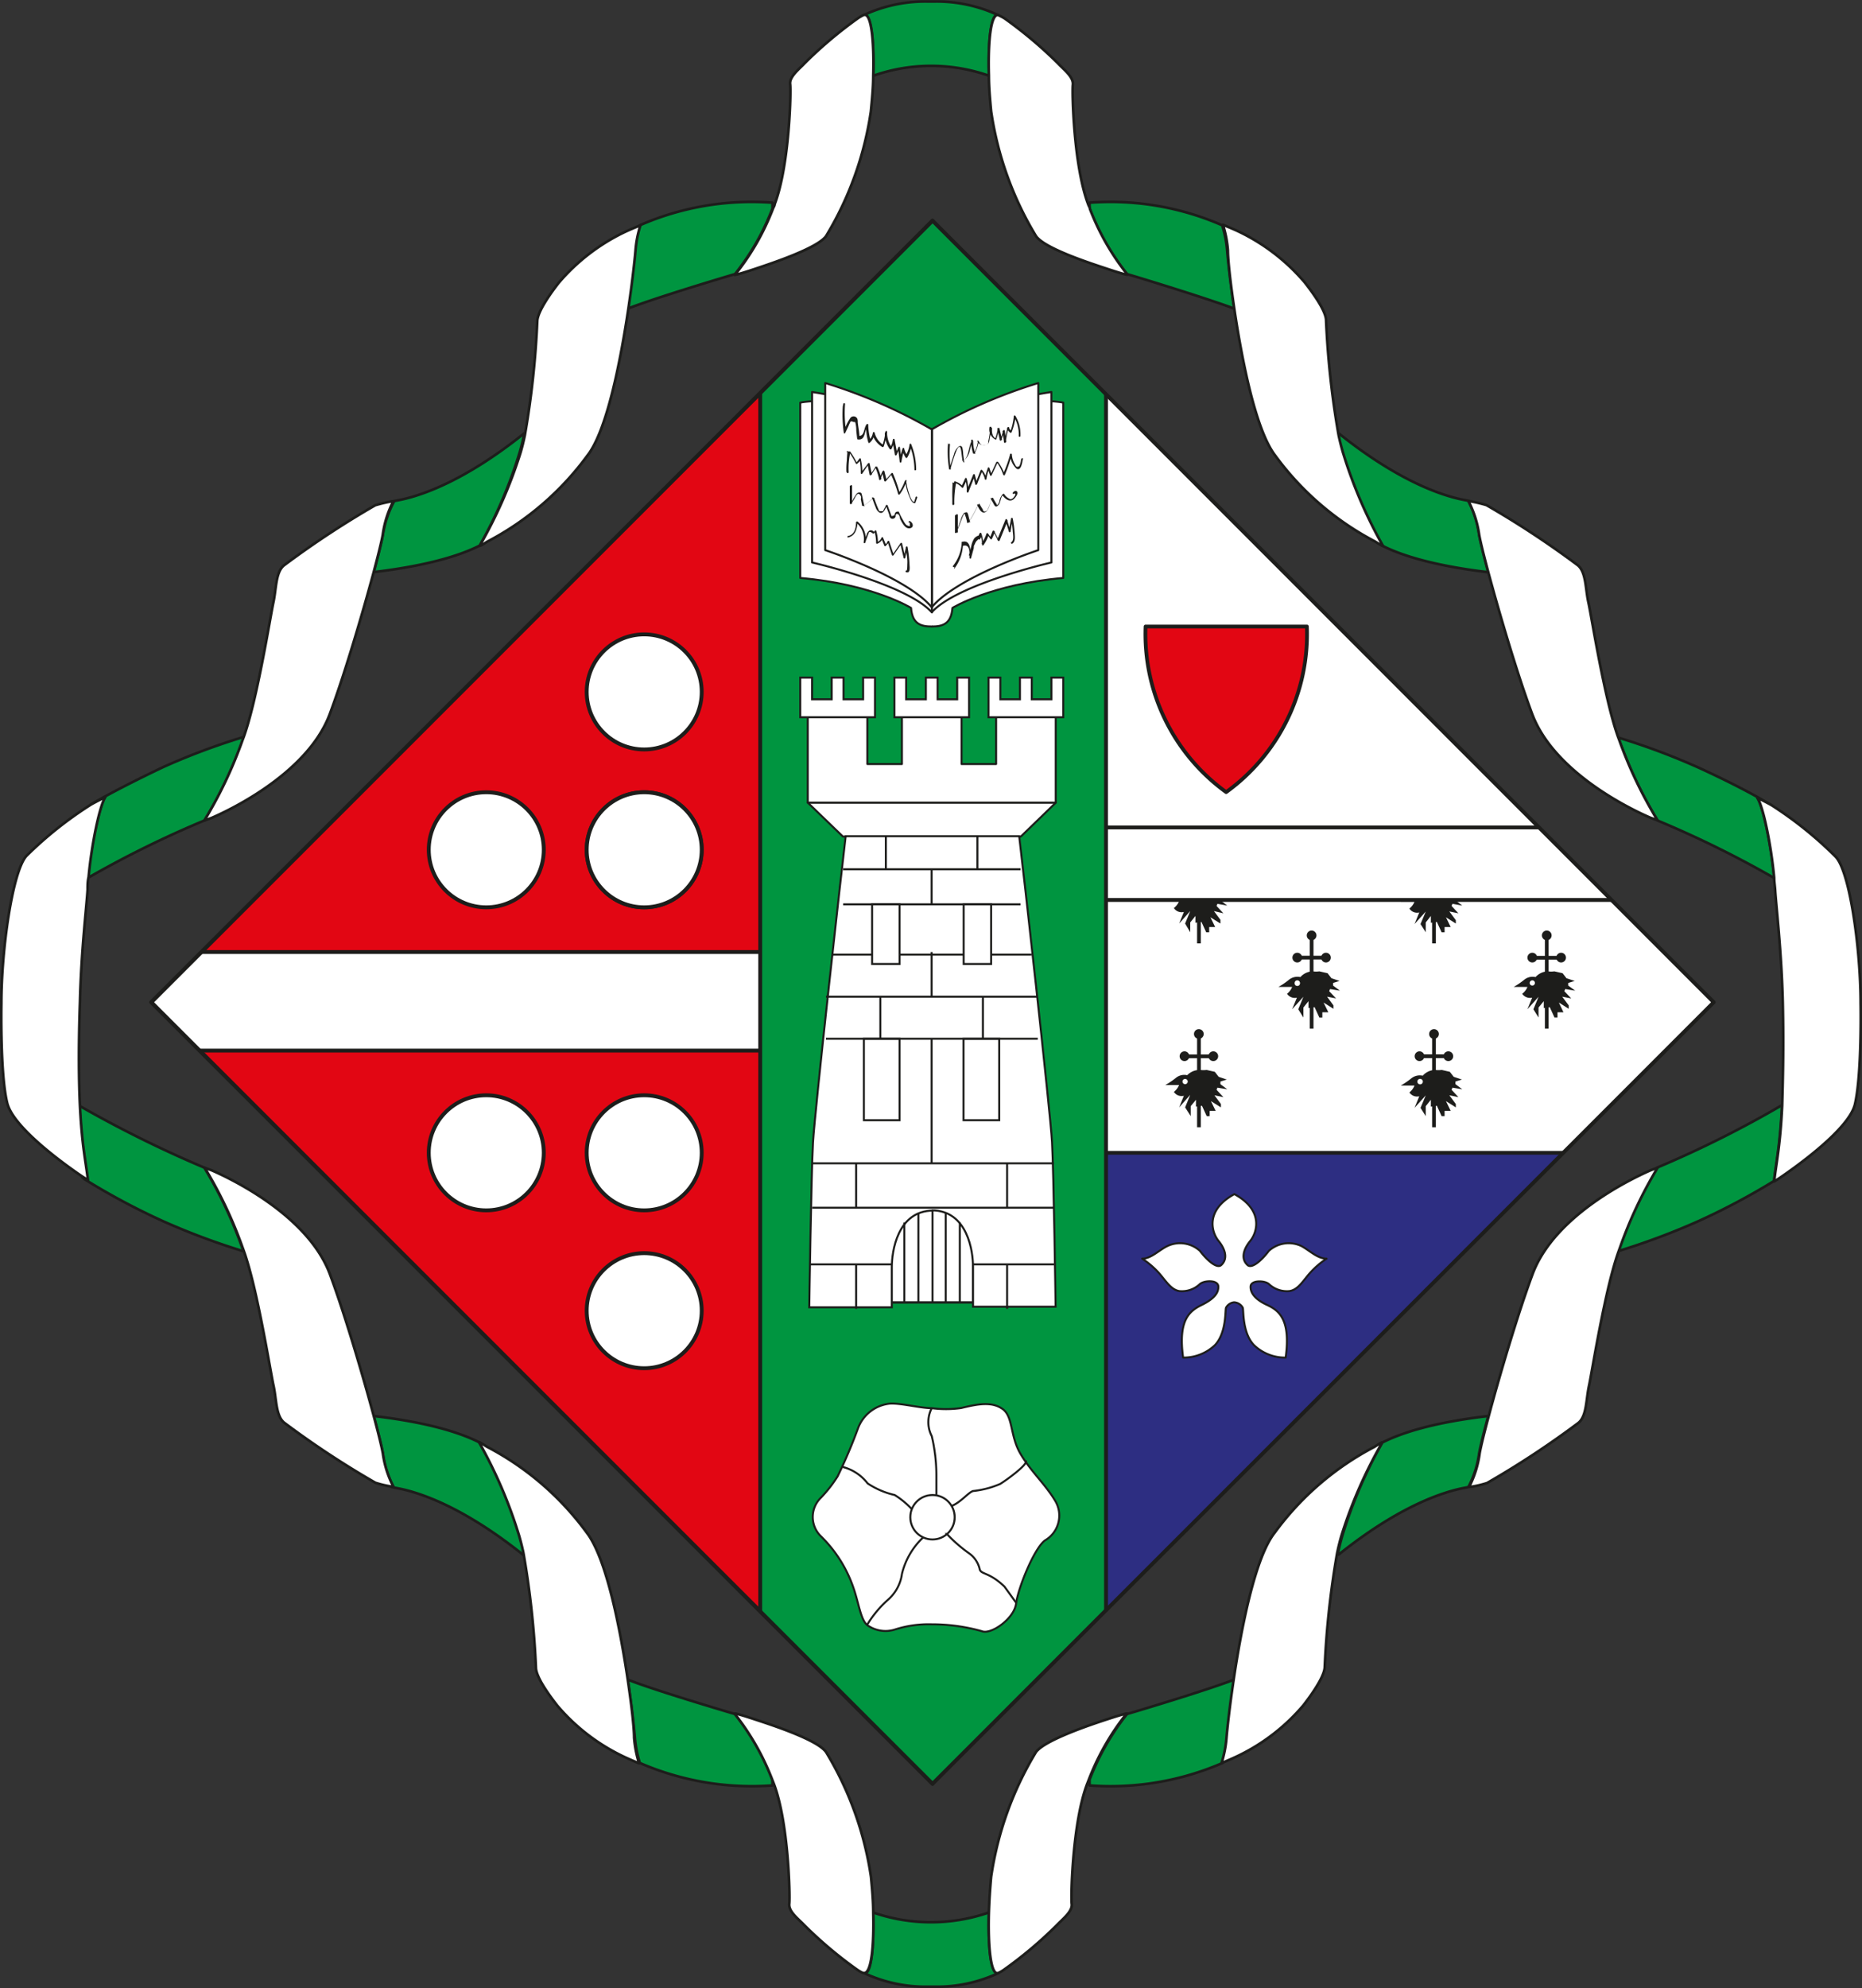
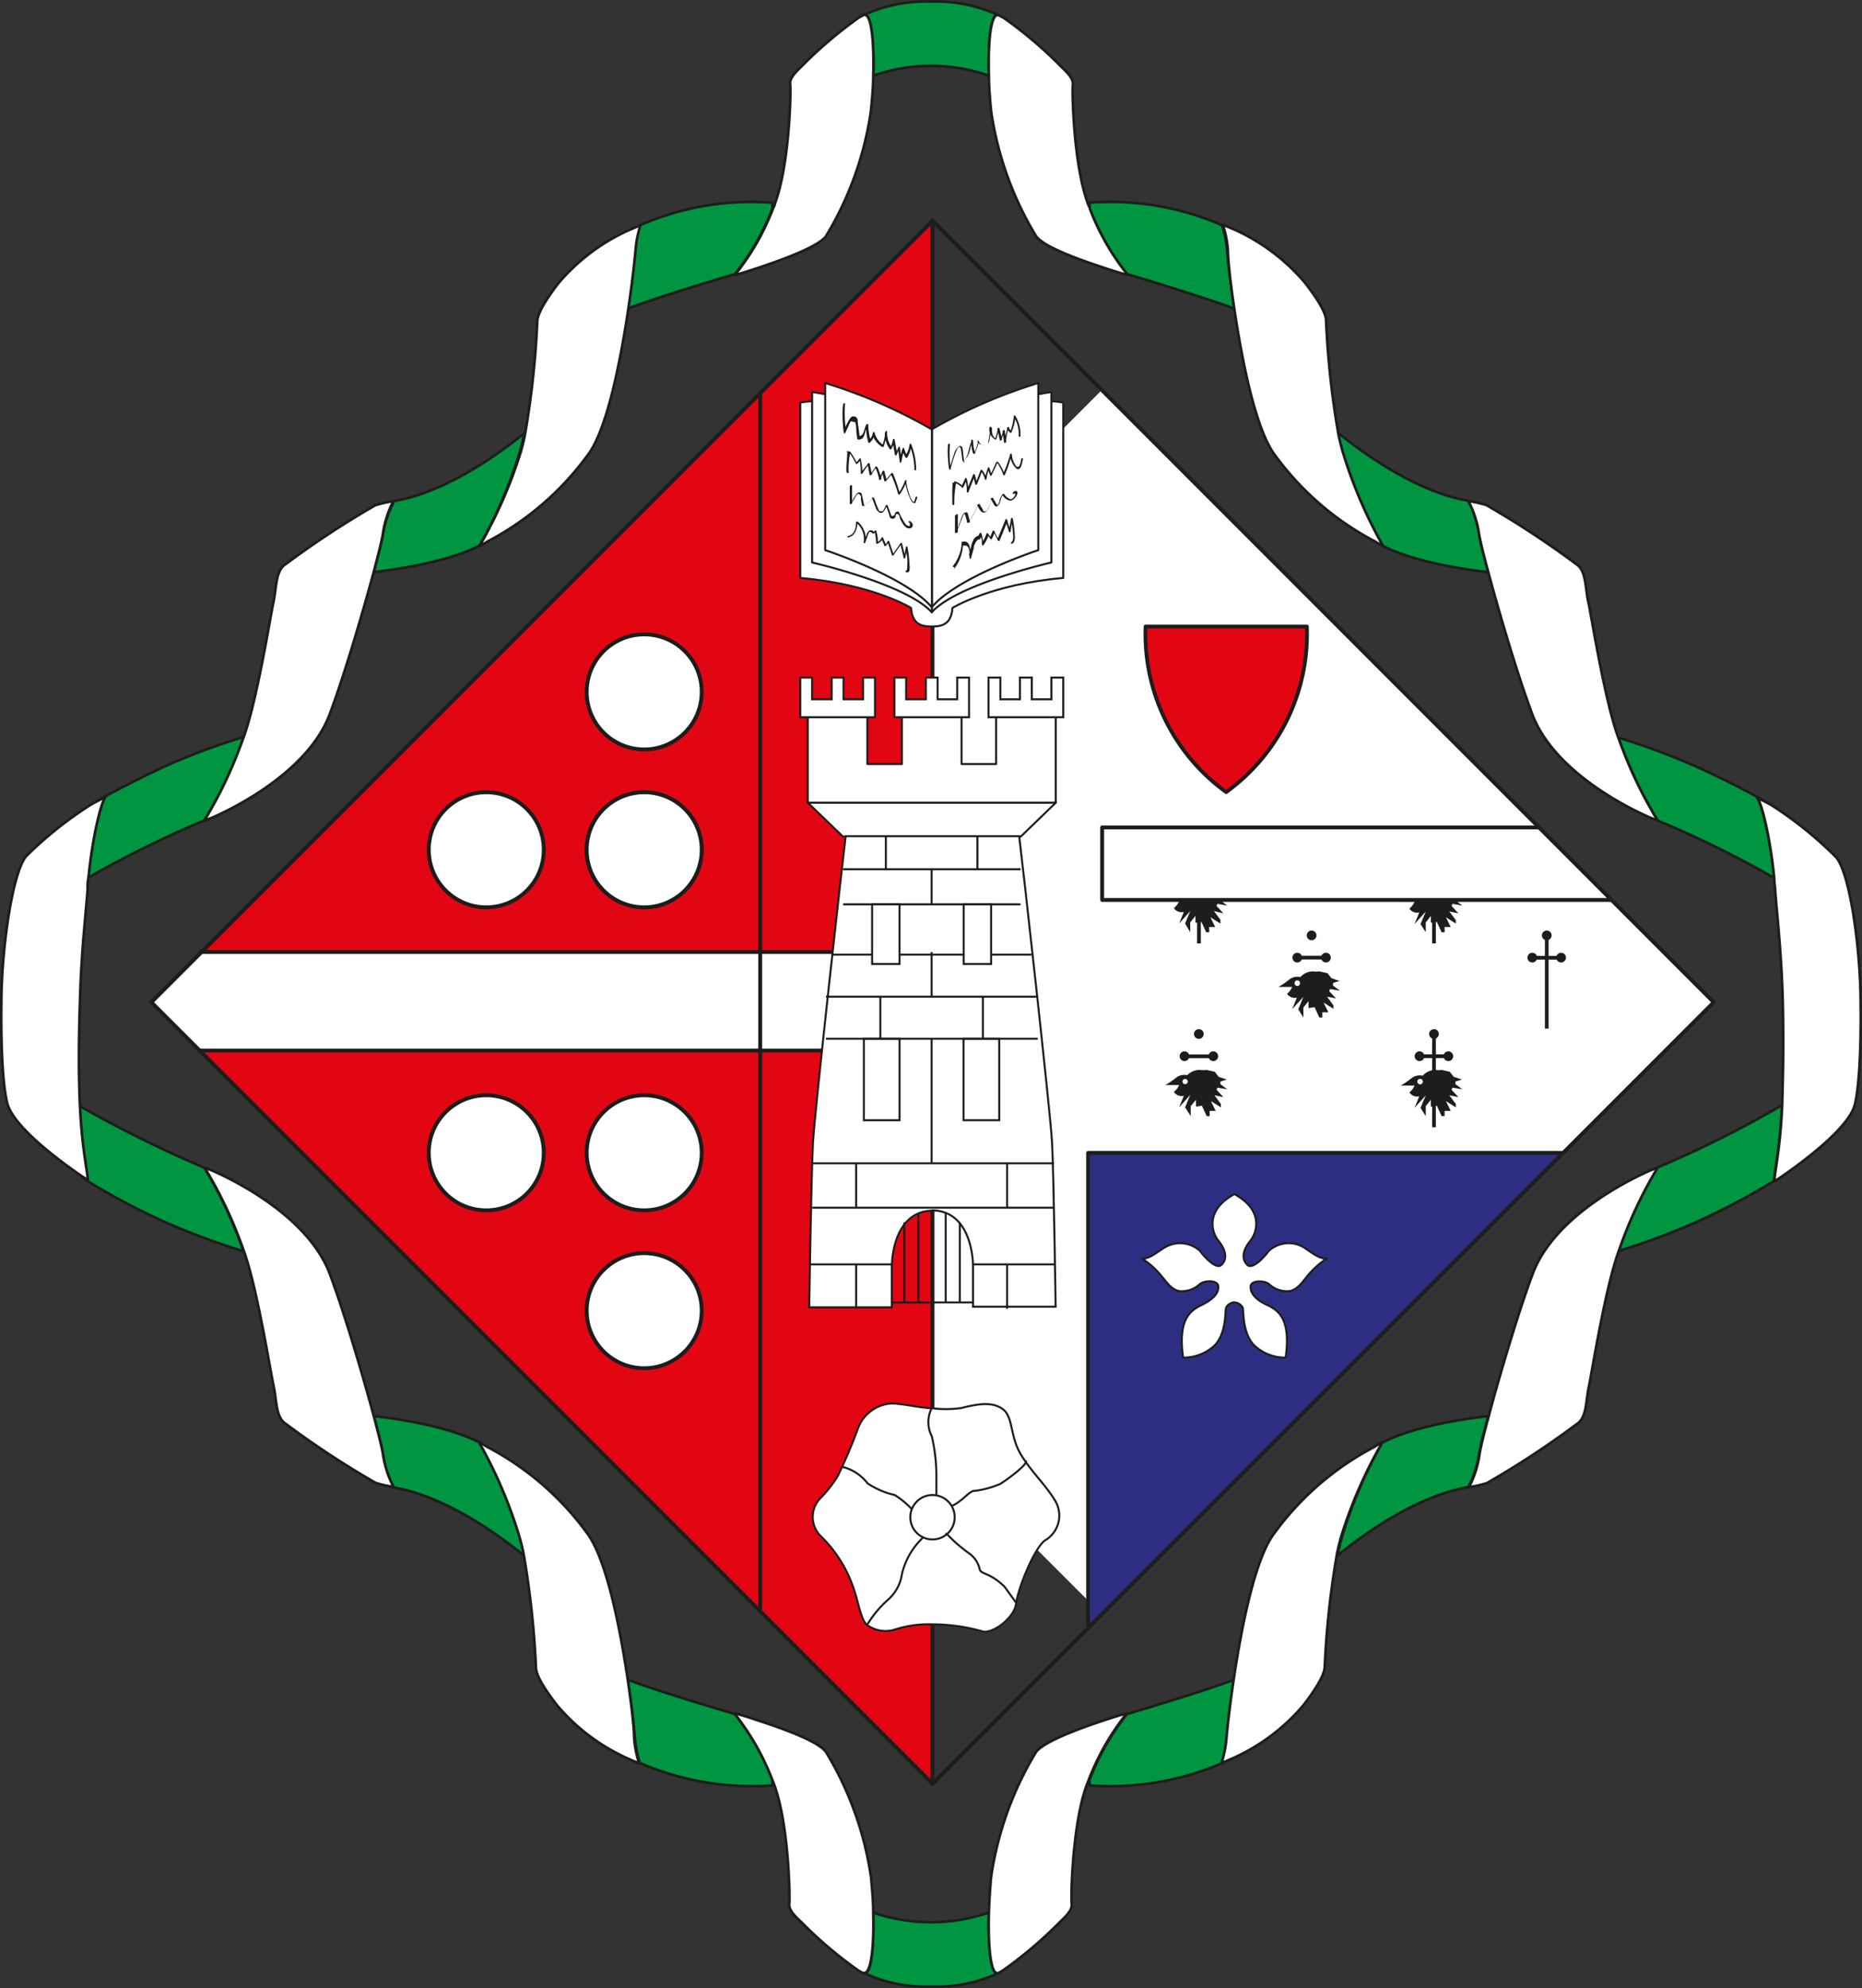
<svg xmlns="http://www.w3.org/2000/svg" id="Layer_1" data-name="Layer 1" viewBox="0 0 149.26 159.3">
  <rect x="0" y="0" width="149.26" height="159.3" fill="#333333" stroke="none" />
  <defs>
    <clipPath id="clip-path">
      <path class="cls-1" transform="rotate(45 74.727 80.303)" d="M30.45 36.02h88.56v88.56H30.45z" />
    </clipPath>
    <style>.cls-1,.cls-13,.cls-16{fill:none}.cls-12,.cls-15,.cls-7{fill:#fff}.cls-3{fill:#1d1d1b}.cls-12,.cls-13,.cls-15,.cls-16,.cls-7{stroke:#1d1d1b}.cls-12,.cls-13,.cls-7{stroke-linecap:round;stroke-linejoin:round}.cls-13,.cls-7{stroke-width:.31px}.cls-12,.cls-15,.cls-16{stroke-width:.16px}.cls-15,.cls-16{stroke-miterlimit:10}</style>
  </defs>
  <path transform="rotate(45 88.318 80.302)" fill="#fff" d="M53.64 45.63h69.35v69.35H53.64z" />
-   <path class="cls-3" d="M95.96 83.01h.3v7.31h-.3z" />
  <path class="cls-3" transform="rotate(90 96.105 84.635)" d="M95.96 83.48h.3v2.31h-.3z" />
  <circle class="cls-3" cx="94.95" cy="84.63" r=".39" />
  <path class="cls-3" d="M96.21 85.73a1.73 1.73 0 00.51 0l.66.15.31.4.65.22-.51.16v.21l.55.41-.79-.13-.07.17.55.59-.72-.15.52.7v.27l-.8-.5.38.78h-.48v.42h-.24l-.38-.83-.48.07v-.55l-.42.51v.8l-.45-.7.41-1-.89 1 .38-.93a.74.74 0 01-.8-.31 1.42 1.42 0 00.42-.55h-1.11a6.31 6.31 0 00.87-.59 1.06 1.06 0 01.89-.2 1.38 1.38 0 011.04-.42zm-1.21.72a.21.21 0 00-.21.21.21.21 0 10.42 0 .21.21 0 00-.21-.21z" />
  <circle class="cls-3" cx="97.26" cy="84.63" r=".39" />
  <circle class="cls-3" cx="96.1" cy="82.85" r=".39" />
-   <path class="cls-3" d="M104.99 75.11h.3v7.31h-.3z" />
  <path class="cls-3" transform="rotate(90 105.14 76.73)" d="M104.99 75.58h.3v2.31h-.3z" />
  <circle class="cls-3" cx="103.99" cy="76.73" r=".39" />
  <path class="cls-3" d="M105.24 77.83a1.81 1.81 0 00.52 0l.66.15.31.4.65.22-.52.16v.21l.55.41-.79-.13-.07.17.55.58-.72-.14.51.7v.27l-.79-.5.38.78H106v.42h-.24l-.38-.83-.49.07v-.55l-.41.51v.8l-.41-.66.41-1-.9 1 .38-.93a.75.75 0 01-.79-.31 1.35 1.35 0 00.41-.55h-1.1a5.8 5.8 0 00.86-.59 1.09 1.09 0 01.9-.2 1.36 1.36 0 011-.46zm-1.25.72a.21.21 0 00-.21.21.21.21 0 00.22.24.21.21 0 00.21-.21.22.22 0 00-.21-.24z" />
  <circle class="cls-3" cx="106.29" cy="76.73" r=".39" />
  <circle class="cls-3" cx="105.14" cy="74.95" r=".39" />
  <path class="cls-3" d="M114.8 83.01h.3v7.31h-.3z" />
  <path class="cls-3" transform="rotate(90 114.95 84.63)" d="M114.8 83.48h.3v2.31h-.3z" />
  <circle class="cls-3" cx="113.79" cy="84.63" r=".39" />
  <path class="cls-3" d="M115.05 85.73a1.81 1.81 0 00.52 0l.65.15.31.4.66.22-.52.16v.21l.55.41-.79-.13-.07.17.55.59-.73-.15.52.7v.27l-.79-.5.38.78h-.49v.42h-.24l-.38-.83-.48.07v-.55l-.41.51v.8l-.42-.66.42-1-.9 1 .38-.93a.73.73 0 01-.79-.31 1.35 1.35 0 00.41-.55h-1.1a6.39 6.39 0 00.86-.59 1.09 1.09 0 01.9-.2 1.36 1.36 0 011-.46zm-1.26.72a.22.22 0 000 .43.22.22 0 100-.43z" />
  <circle class="cls-3" cx="116.1" cy="84.63" r=".39" />
  <circle class="cls-3" cx="114.95" cy="82.85" r=".39" />
  <path class="cls-3" d="M95.96 68.28h.3v7.31h-.3z" />
  <path class="cls-3" transform="rotate(90 96.105 69.905)" d="M95.96 68.75h.3v2.31h-.3z" />
  <circle class="cls-3" cx="94.95" cy="69.9" r=".39" />
  <path class="cls-3" d="M96.21 71a1.73 1.73 0 00.51 0l.66.16.31.61h.65l-.51.16v.21l.55.42-.79-.14-.07.17.55.59-.76-.18.52.7v.3l-.8-.5.38.78h-.48v.42h-.24l-.38-.83-.48.07v-.55l-.42.52v.79L95 74l.41-1-.89 1 .38-.93a.74.74 0 01-.8-.31 1.42 1.42 0 00.42-.55h-1.11a6.31 6.31 0 00.87-.59 1.06 1.06 0 01.89-.2 1.38 1.38 0 011.04-.42zm-1.21.72a.21.21 0 00-.21.21.21.21 0 10.42 0 .21.21 0 00-.21-.21z" />
  <circle class="cls-3" cx="97.26" cy="69.9" r=".39" />
  <circle class="cls-3" cx="96.1" cy="68.12" r=".39" />
  <path class="cls-3" d="M114.8 68.28h.3v7.31h-.3z" />
  <path class="cls-3" transform="rotate(90 114.945 69.905)" d="M114.8 68.75h.3v2.31h-.3z" />
  <circle class="cls-3" cx="113.79" cy="69.9" r=".39" />
  <path class="cls-3" d="M115.05 71a1.81 1.81 0 00.52 0l.65.16.31.61h.66l-.52.16v.21l.55.42-.79-.14-.07.17.55.59-.73-.15.52.7V74l-.79-.5.38.78h-.49v.42h-.24l-.38-.83-.48.07v-.55l-.41.52v.79l-.42-.66.42-1-.9 1 .38-.93a.73.73 0 01-.79-.31 1.35 1.35 0 00.41-.55h-1.1a6.39 6.39 0 00.86-.59 1.09 1.09 0 01.9-.2 1.36 1.36 0 011-.46zm-1.26.72a.22.22 0 000 .43.22.22 0 100-.43z" />
  <circle class="cls-3" cx="116.1" cy="69.9" r=".39" />
  <circle class="cls-3" cx="114.95" cy="68.12" r=".39" />
  <path class="cls-3" d="M123.84 75.11h.3v7.31h-.3z" />
  <path class="cls-3" transform="rotate(90 123.985 76.735)" d="M123.84 75.58h.3v2.31h-.3z" />
  <circle class="cls-3" cx="122.83" cy="76.73" r=".39" />
-   <path class="cls-3" d="M124.09 77.83a1.73 1.73 0 00.51 0l.66.15.31.4.66.22-.52.16v.21l.56.41-.8-.13-.07.17.55.58-.72-.14.52.7v.27l-.79-.5.37.78h-.48v.42h-.24l-.38-.83-.48.07v-.55l-.42.51v.8l-.41-.66.41-1-.89 1 .38-.93a.77.77 0 01-.8-.31 1.31 1.31 0 00.42-.55h-1.1a6.39 6.39 0 00.86-.59 1.06 1.06 0 01.89-.2 1.38 1.38 0 011-.46zm-1.26.72a.22.22 0 00-.21.21.21.21 0 00.21.21.21.21 0 00.21-.21.21.21 0 00-.21-.21z" />
  <circle class="cls-3" cx="125.14" cy="76.73" r=".39" />
  <circle class="cls-3" cx="123.99" cy="74.95" r=".39" />
  <path stroke-width=".31" stroke-linecap="round" stroke-linejoin="round" stroke="#1d1d1b" fill="#e20613" d="M74.75 142.93L12.12 80.3l62.63-62.62v125.25z" />
  <g clip-path="url(#clip-path)">
    <path stroke-width=".3" fill="#2d2e82" stroke-linecap="round" stroke-linejoin="round" stroke="#1d1d1b" d="M87.22 92.37h39.21v37.79H87.22z" />
    <path class="cls-7" d="M88.35 66.3h44.43v5.81H88.35zM6.5 76.28h61.13v7.9H6.5z" />
-     <path fill="#009540" stroke-width=".31" stroke-linecap="round" stroke-linejoin="round" stroke="#1d1d1b" d="M60.94 15.11h27.72V145.5H60.94z" />
+     <path fill="#009540" stroke-width=".31" stroke-linecap="round" stroke-linejoin="round" stroke="#1d1d1b" d="M60.94 15.11V145.5H60.94z" />
  </g>
  <path class="cls-1" d="M132.32 65.54c-1-.43-7.66-3.41-9.5-8.32-1.16-3.09-2.63-8.06-3.52-11.37-4.63-.55-7.16-1.44-8.5-2.13.06.11-.62-.33-.62-.33a23.33 23.33 0 01-8-6.88c-1.58-2-2.67-7.63-3.29-11.78C97 24 92.4 22.57 90.34 22c.08.07-.27 0-1.59-.44s-5-1.65-5.73-2.63a26.7 26.7 0 01-3.6-10c-.09-1-.15-1.94-.18-2.85a14 14 0 00-9.28 0C70 7 69.9 8 69.81 8.92a26.7 26.7 0 01-3.6 10c-.7 1-4.4 2.19-5.73 2.63s-1.67.51-1.59.44c-2.06.61-6.65 2-8.6 2.77-.62 4.15-1.71 9.73-3.29 11.78a23.33 23.33 0 01-8 6.88s-.68.44-.62.33c-1.34.69-3.87 1.58-8.5 2.13-.89 3.31-2.36 8.28-3.52 11.37-1.84 4.91-8.49 7.89-9.5 8.32l-.55.2a83.09 83.09 0 00-9.34 4.6c0 .33-.06.66-.08 1-.06 1.09-.52 5-.61 9-.08 3.78 0 6.41 0 8.34a93.46 93.46 0 0010 4.95l.53.19c1 .44 7.66 3.41 9.5 8.32 1.16 3.1 2.63 8.06 3.52 11.38 4.63.54 7.16 1.44 8.5 2.13-.06-.12.62.33.62.33a23.21 23.21 0 018 6.88c1.58 2 2.67 7.62 3.29 11.78 2 .77 6.54 2.15 8.6 2.76-.08-.08.27 0 1.59.43s5 1.66 5.73 2.63a26.77 26.77 0 013.6 10c.09 1 .15 1.93.18 2.85a14.19 14.19 0 009.28 0c0-.92.09-1.89.18-2.85a26.77 26.77 0 013.6-10c.7-1 4.4-2.19 5.73-2.63s1.67-.51 1.59-.43c2.06-.61 6.65-2 8.6-2.76.62-4.16 1.71-9.73 3.29-11.78a23.21 23.21 0 018-6.88s.68-.45.62-.34c1.34-.69 3.87-1.59 8.5-2.13.89-3.32 2.36-8.28 3.52-11.38 1.84-4.91 8.49-7.88 9.5-8.32l.52-.19a86.7 86.7 0 0010-5c.09-1.92.13-4.53.05-8.27-.09-4-.55-7.86-.61-9 0-.33 0-.66-.08-1a83.09 83.09 0 00-9.34-4.6z" />
-   <path d="M68.81 1.44zm11.64 0zM68.81 157.86zm11.64 0z" fill="#124734" />
  <path d="M70 6.07a14 14 0 019.28 0c-.08-2.74.15-4.94.69-4.88A11.69 11.69 0 0075 .12h-.72a11.69 11.69 0 00-5 1.07c.56-.06.79 2.14.72 4.88zM50.32 24.73c2-.78 6.54-2.16 8.6-2.77a19.63 19.63 0 003-5.25v-.47a22.38 22.38 0 00-10.63 1.81 8.83 8.83 0 00-.4 2.05c-.06.71-.25 2.48-.57 4.63zM30.69 42.84c-.1.57-.37 1.65-.73 3 4.63-.55 7.16-1.44 8.5-2.13a37.28 37.28 0 003.2-7.47c.12-.41.24-.88.35-1.4l-.01-.1c-4.66 3.73-7.9 4.77-9.09 5.11-.83.23-1.12.24-1.49.34h.16a8.29 8.29 0 00-.89 2.65zM7.05 70.34a83.09 83.09 0 019.34-4.6 34.67 34.67 0 003.08-6.46l.09-.24a54.1 54.1 0 00-6.47 2.42c-2.4 1.14-4.52 2.24-5.81 3 .41-.23 1.13-.59 1.13-.59-.41.69-1.1 3.68-1.36 6.47zm91.89-45.61c-.32-2.15-.51-3.92-.57-4.63a8.83 8.83 0 00-.4-2.05 22.38 22.38 0 00-10.63-1.81v.47a19.63 19.63 0 003 5.25c2.06.61 6.66 2.04 8.6 2.77zm11.86 18.99c1.34.69 3.87 1.58 8.5 2.13-.36-1.36-.63-2.44-.73-3a8.29 8.29 0 00-.84-2.68h.16c-.37-.1-.66-.11-1.49-.34-1.19-.34-4.43-1.38-9.09-5.11l-.06.11c.11.52.23 1 .35 1.4a37.28 37.28 0 003.2 7.49zm22.08 22.03a83.09 83.09 0 019.34 4.6c-.26-2.79-.91-5.78-1.35-6.42 0 0 .72.36 1.13.59-1.29-.8-3.41-1.9-5.81-3a54.1 54.1 0 00-6.47-2.42l.09.24a34.67 34.67 0 003.07 6.41zm-53.61 87.49a14.19 14.19 0 01-9.28 0c.08 2.74-.15 4.94-.69 4.87a11.65 11.65 0 005 1.08h.7a11.65 11.65 0 005-1.08c-.58.07-.81-2.11-.73-4.87zm-28.95-18.66c.32 2.14.51 3.91.57 4.62a9.13 9.13 0 00.4 2.06 22.56 22.56 0 0010.63 1.8v-.46a20 20 0 00-3-5.26c-2.06-.61-6.65-1.99-8.6-2.76zm-11.86-18.99c-1.34-.69-3.87-1.59-8.5-2.13.36 1.35.63 2.43.73 3a8.2 8.2 0 00.84 2.68h-.16c.37.1.66.11 1.49.34 1.19.34 4.43 1.38 9.09 5.11l.06-.11c-.11-.52-.23-1-.35-1.4a37 37 0 00-3.2-7.49zM16.38 93.56a93.46 93.46 0 01-10-4.95c.16 3.24.48 4.52.64 6l-.42-.27.15.13a55.2 55.2 0 006.3 3.37 56 56 0 006.47 2.42l-.09-.25a34.51 34.51 0 00-3.05-6.45zm82.56 41.02c-2 .77-6.54 2.15-8.6 2.76a20 20 0 00-3 5.26v.46a22.56 22.56 0 0010.66-1.8 9.13 9.13 0 00.4-2.06c.03-.71.22-2.48.54-4.62zm19.63-18.12c.1-.57.37-1.65.73-3-4.63.54-7.16 1.44-8.5 2.13a37 37 0 00-3.2 7.46c-.12.41-.24.88-.35 1.4l.06.11c4.66-3.73 7.9-4.77 9.09-5.11.83-.23 1.12-.24 1.49-.34h-.16a8.2 8.2 0 00.84-2.65zm24.28-27.91a86.7 86.7 0 01-10 5 34.51 34.51 0 00-3.05 6.45l-.09.25a56 56 0 006.47-2.42 55.2 55.2 0 006.3-3.37l.15-.13-.42.27c.16-1.47.48-2.76.64-6.05z" stroke-width=".21" fill="#009540" stroke-linecap="round" stroke-linejoin="round" stroke="#1d1d1b" />
  <path d="M16.38 65.75l.55-.2c1-.43 7.66-3.41 9.5-8.32 1.16-3.09 2.63-8.06 3.52-11.37.36-1.36.63-2.44.73-3a8.29 8.29 0 01.84-2.68h-.16a12.25 12.25 0 00-1.27.3 74.08 74.08 0 00-7.31 4.81c-.69.54-.62 1.84-.87 3s-1.29 7.76-2.37 10.75l-.09.24a34.67 34.67 0 01-3.07 6.47zm22.08-22.03c-.06.11.62-.33.62-.33a23.33 23.33 0 008-6.88c1.58-2 2.67-7.63 3.29-11.78.32-2.15.51-3.92.57-4.63a8.83 8.83 0 01.4-2.05s-.9.36-1.4.61a16.09 16.09 0 00-5.15 4c-.54.69-1.69 2.26-1.72 3.06a71 71 0 01-1 9.17c-.11.52-.23 1-.35 1.4a37.28 37.28 0 01-3.26 7.43zM58.89 22c-.08.07.27 0 1.59-.44s5-1.65 5.73-2.63a26.7 26.7 0 003.6-10C69.9 8 70 7 70 6.07c.08-2.74-.15-4.94-.69-4.88h-.06a4.34 4.34 0 00-.43.24 34.34 34.34 0 00-4.3 3.62c-.49.52-1.26 1.11-1.18 1.7s-.06 6.53-1.24 9.61c0 .12-.09.23-.13.34a19.63 19.63 0 01-3 5.25zm59.68 20.84c.1.57.37 1.65.73 3 .89 3.31 2.36 8.28 3.52 11.37 1.84 4.91 8.49 7.89 9.5 8.32l.55.2a34.67 34.67 0 01-3.08-6.46l-.09-.24c-1.08-3-2.12-9.63-2.37-10.75s-.18-2.46-.87-3a74.08 74.08 0 00-7.31-4.81 12.25 12.25 0 00-1.27-.3h-.16a8.29 8.29 0 01.85 2.67zM98.94 24.73c.62 4.15 1.71 9.73 3.29 11.78a23.33 23.33 0 008 6.88s.68.44.62.33a37.28 37.28 0 01-3.2-7.47c-.12-.41-.24-.88-.35-1.4a71 71 0 01-1-9.17c0-.8-1.18-2.37-1.72-3.06a16.09 16.09 0 00-5.15-4c-.5-.25-1.4-.61-1.4-.61a8.83 8.83 0 01.4 2.05c0 .75.19 2.52.51 4.67zM79.27 6.07c0 .91.09 1.88.18 2.85a26.7 26.7 0 003.6 10c.7 1 4.4 2.19 5.73 2.63s1.67.51 1.59.44a19.63 19.63 0 01-3-5.25c0-.11-.09-.22-.13-.34-1.18-3.08-1.31-9-1.24-9.61s-.69-1.18-1.18-1.7a34.34 34.34 0 00-4.3-3.62A4.34 4.34 0 0080 1.2c-.58-.07-.81 2.13-.73 4.87zM30.69 116.46c-.1-.57-.37-1.65-.73-3-.89-3.32-2.36-8.28-3.52-11.38-1.84-4.91-8.49-7.88-9.5-8.32l-.53-.19a34.51 34.51 0 013.05 6.43l.09.25c1.08 3 2.12 9.62 2.37 10.75s.18 2.45.87 3a72.33 72.33 0 007.31 4.81 8.63 8.63 0 001.27.3h.16a8.2 8.2 0 01-.84-2.65zm19.63 18.12c-.62-4.16-1.71-9.73-3.29-11.78a23.21 23.21 0 00-8-6.88s-.68-.45-.62-.34a37 37 0 013.2 7.46c.12.41.24.88.35 1.4a71.22 71.22 0 011 9.17c0 .8 1.18 2.37 1.72 3.06a15.94 15.94 0 005.15 4c.5.25 1.4.62 1.4.62a9.13 9.13 0 01-.4-2.06c0-.74-.19-2.51-.51-4.65zM70 153.24c0-.92-.09-1.89-.18-2.85a26.77 26.77 0 00-3.6-10c-.7-1-4.4-2.19-5.73-2.63s-1.67-.51-1.59-.43a20 20 0 013 5.26l.13.33c1.18 3.08 1.31 9 1.24 9.62s.69 1.18 1.18 1.69a33.51 33.51 0 004.3 3.62 2.94 2.94 0 00.43.24h.06c.6.09.83-2.09.76-4.85zm62.88-59.68l-.52.19c-1 .44-7.66 3.41-9.5 8.32-1.16 3.1-2.63 8.06-3.52 11.38-.36 1.35-.63 2.43-.73 3a8.2 8.2 0 01-.84 2.68h.16a8.63 8.63 0 001.27-.3 72.33 72.33 0 007.31-4.81c.69-.54.62-1.84.87-3s1.29-7.77 2.37-10.75l.09-.25a34.51 34.51 0 013.04-6.46zm-22.08 22.03c.06-.11-.62.34-.62.34a23.21 23.21 0 00-8 6.88c-1.58 2-2.67 7.62-3.29 11.78-.32 2.14-.51 3.91-.57 4.62a9.13 9.13 0 01-.4 2.06s.9-.37 1.4-.62a15.94 15.94 0 005.15-4c.54-.69 1.69-2.26 1.72-3.06a71.22 71.22 0 011-9.17c.11-.52.23-1 .35-1.4a37 37 0 013.26-7.43zm-20.43 21.73c.08-.08-.27 0-1.59.43s-5 1.66-5.73 2.63a26.77 26.77 0 00-3.6 10c-.09 1-.15 1.93-.18 2.85-.08 2.74.15 4.94.69 4.87H80a2.94 2.94 0 00.43-.24 33.51 33.51 0 004.3-3.62c.49-.51 1.26-1.1 1.18-1.69s.06-6.54 1.24-9.62l.13-.33a20 20 0 013-5.26zM6.41 88.62c-.09-1.93-.13-4.56 0-8.34.09-4 .55-7.86.61-9 0-.33 0-.66.08-1 .26-2.79.91-5.78 1.35-6.42 0 0-.72.36-1.13.59a30.67 30.67 0 00-5.21 4.14c-1.11 1.25-2 7.47-2 11.8 0 0-.11 5.67.47 8 .5 2 4.71 5 6.05 5.9l.42.27c-.16-1.42-.48-2.7-.64-5.94zm142.74-8.23c0-4.33-.86-10.55-2-11.74a30.67 30.67 0 00-5.15-4.14c-.41-.23-1.13-.59-1.13-.59.44.64 1.09 3.63 1.35 6.42 0 .33.06.66.08 1 .06 1.09.52 5 .61 9 .08 3.74 0 6.35-.05 8.27-.16 3.29-.48 4.58-.64 6.06l.42-.27c1.34-.91 5.55-3.9 6.05-5.9.57-2.44.46-8.11.46-8.11z" stroke-width=".21" stroke-linecap="round" stroke-linejoin="round" stroke="#1d1d1b" fill="#fff" />
  <path class="cls-12" d="M74.68 50.2c.84 0 1.57-.17 1.67-1.49 0 0 3.07-1.9 8.88-2.4V32.26s-3.9-.91-10.55 2.15" />
  <path class="cls-12" d="M74.68 34.41a33.22 33.22 0 019.6-3v13.66s-7.59 1.74-9.6 4z" />
  <path class="cls-12" d="M74.68 34.41a41.22 41.22 0 018.55-3.72v13.39s-6.53 2.15-8.55 4.59z" />
  <path class="cls-12" d="M74.7 50.2c-.84 0-1.57-.17-1.67-1.49 0 0-3.07-1.9-8.88-2.4V32.26s3.9-.91 10.55 2.15" />
  <path class="cls-12" d="M74.7 34.41a33.22 33.22 0 00-9.6-3v13.66s7.59 1.74 9.6 4z" />
  <path class="cls-12" d="M74.7 34.41a41.22 41.22 0 00-8.55-3.72v13.39s6.53 2.15 8.55 4.59z" />
  <path class="cls-3" d="M67.56 32.55a10.13 10.13 0 00.08 2.13c0 .06.1.07.12 0l.26-.55a1.75 1.75 0 01.13-.28c0-.09.1-.11.21-.06s.2 0 .2.06a2.41 2.41 0 01.08.67l.07.62a.07.07 0 00.07.07c.63.07.47-.67.76-1h-.12a4.93 4.93 0 00.19 1.26.07.07 0 00.11 0 1 1 0 00.35-.65h-.14a1.84 1.84 0 00.8 1 .09.09 0 00.11-.05 4.58 4.58 0 00.23-1.1h-.14a2.08 2.08 0 00.4 1.32s.1.05.12 0a1.77 1.77 0 00.22-.67h-.13l.2 1.13a.07.07 0 00.13 0l.22-.49L72 36l.12 1c0 .07.12.1.14 0a5.61 5.61 0 01.22-.92h-.13a1.91 1.91 0 00.25.59.08.08 0 00.12 0 2.35 2.35 0 00.33-1h-.14a5.26 5.26 0 01.39 1.95.07.07 0 00.14 0 5.33 5.33 0 00-.39-2 .07.07 0 00-.14 0 2.12 2.12 0 01-.31.87h.12a1.8 1.8 0 01-.24-.55c0-.07-.11-.06-.13 0a5.9 5.9 0 00-.23.92h.14l-.12-1c0-.06-.1-.11-.13 0l-.22.49h.13l-.21-1.14c0-.06-.12-.07-.13 0a1.85 1.85 0 01-.21.64h.12a2 2 0 01-.38-1.25c0-.09-.13-.09-.14 0a4.45 4.45 0 01-.23 1.07h.1a1.62 1.62 0 01-.73-1c0-.06-.13-.07-.14 0a.93.93 0 01-.31.59h.12a5.07 5.07 0 01-.18-1.22.07.07 0 00-.12-.05c-.26.27-.15 1-.66.93l.07.07c0-.38-.09-.76-.13-1.14 0-.17 0-.37-.2-.46a.33.33 0 00-.41.12 4.2 4.2 0 00-.47.95h.13a9.73 9.73 0 01-.07-2.09c0-.09-.13-.09-.14 0zm.37 3.67a12.47 12.47 0 00-.05 1.62c0 .09.15.09.15 0a6 6 0 01.14-1.63h-.12a6.85 6.85 0 01.56.94.07.07 0 00.11 0 1.55 1.55 0 00.31-.36h-.13a5.26 5.26 0 01.1 1.14.07.07 0 00.13 0l.53-.78h-.13l.18.9a.08.08 0 00.13 0l.42-.65h-.12a4.43 4.43 0 01.33 1 .07.07 0 00.14 0 1.89 1.89 0 01.22-.6h-.13l.19.75s.09.07.12 0l.5-.58h-.11a10 10 0 01.6 1.63.08.08 0 00.13 0 3.8 3.8 0 00.56-1.12h-.14a4.58 4.58 0 00.32 1.26c.09.2.21.61.5.57l.16-.45c0-.08-.11-.12-.14 0l-.07.23c0 .12-.07.17-.18.05a1.77 1.77 0 01-.25-.54 4.66 4.66 0 01-.24-1 .07.07 0 00-.14 0 3.65 3.65 0 01-.51.95h.13a10.46 10.46 0 00-.56-1.63.07.07 0 00-.11 0l-.5.58h.12l-.19-.75a.07.07 0 00-.13 0 2.16 2.16 0 00-.24.64h.14a4.25 4.25 0 00-.35-1h-.12l-.42.65h.13l-.19-.9c0-.06-.09-.06-.13 0l-.58.76h.13a5 5 0 00-.13-1.13c0-.06-.09-.06-.13 0a1.54 1.54 0 01-.28.34h.11a6 6 0 00-.56-.94h-.13a6.16 6.16 0 00-.16 1.66H68a10.93 10.93 0 010-1.62c0-.09-.13-.09-.14 0zm.19 2.7v1.43a.07.07 0 00.13 0l.26-.42c.06-.1.23-.51.41-.3s.07.3.09.4l.1.49a.08.08 0 00.11 0 2.78 2.78 0 00.79-.66h-.12c.1.26.19.52.3.78a.78.78 0 00.28.41c.35.22.52-.35.64-.58H71l.29.8c0 .13.08.29.24.3a.27.27 0 00.26-.17c0-.08 0-.27.17-.21s.17.34.2.4c.14.27.39.8.77.74s.25-.47 0-.58c-.08 0-.15.08-.07.12h.07v.29c-.08 0-.25-.07-.3-.12a1.63 1.63 0 01-.23-.35 4.47 4.47 0 01-.35-.69.07.07 0 00-.06 0 .21.21 0 00-.2.06c-.07.06-.06.19-.11.24l-.21.06-.06-.17-.07-.19-.19-.51a.08.08 0 00-.13 0l-.18.35-.06.12h-.26c-.06 0-.1-.16-.13-.22-.12-.27-.22-.55-.32-.84a.08.08 0 00-.12 0 2.46 2.46 0 01-.77.63l.11.05c-.06-.27-.11-.54-.17-.81s-.06-.29-.22-.31a.29.29 0 00-.25.13c-.18.24-.32.52-.48.78h.13v-1.43a.07.07 0 00-.14 0zM68 43.06c.59-.14.7-.71.75-1.23l-.1.06a1.69 1.69 0 01.58 1.57c0 .08.11.09.13 0l.16-.43.06-.17.06-.14c0-.12.13-.13.3 0a.07.07 0 00.12 0l.16-.15h-.12a3.72 3.72 0 01.13.93.07.07 0 00.11.06.84.84 0 00.44-.43h-.13l.24.6a.07.07 0 00.12 0 1.14 1.14 0 00.26-.35h-.13l.36 1.1a.07.07 0 00.13 0l.66-.95h-.13l.27 1.15a.07.07 0 00.14 0l.17-.85h-.13c0 .32.1.64.12 1a2.93 2.93 0 010 .41c0 .06 0 .51-.07.47a.07.07 0 000 .14c.32.1.26-.4.25-.56a10.19 10.19 0 00-.16-1.46c0-.07-.12-.06-.13 0l-.18.86h.14l-.27-1.16a.08.08 0 00-.13 0l-.66.95h.13l-.37-1.11a.08.08 0 00-.13 0 .82.82 0 01-.23.32h.12l-.25-.6c0-.05-.1-.08-.13 0a.71.71 0 01-.38.38l.1.06a3.43 3.43 0 00-.14-1 .06.06 0 00-.11 0l-.16.16.12.05a.28.28 0 00-.4-.22.48.48 0 00-.2.27c-.09.23-.17.46-.25.69h.14a1.81 1.81 0 00-.65-1.7s-.1 0-.11.07c0 .46-.12 1-.65 1.1-.09 0 0 .15 0 .13zm8-7.59a8.8 8.8 0 00.07 2.05.07.07 0 00.14 0 11.61 11.61 0 01.46-1.41.94.94 0 01.12-.22c.19-.26.24.11.26.25l.1.78a.07.07 0 00.11 0 1.56 1.56 0 00.45-.69 8.73 8.73 0 01.28-1h-.13a3.06 3.06 0 00.14 1.09.08.08 0 00.13 0 3.14 3.14 0 00.34-1h-.14a.57.57 0 00.81.29c.17-.09.17-.37.21-.55a6.14 6.14 0 00.12-.86h-.14a.9.9 0 00.43 1 .07.07 0 00.1 0 4.63 4.63 0 00.22-.89h-.14l.2.93a.07.07 0 00.14 0l.22-.72h-.14l.12.9a.07.07 0 00.14 0 10.74 10.74 0 01.22-1.13h-.13a.63.63 0 00.27.37.07.07 0 00.1 0 5 5 0 00.33-1.26h-.13a2.71 2.71 0 01.38 1.53.07.07 0 00.14 0 2.87 2.87 0 00-.4-1.6.07.07 0 00-.13 0 5.1 5.1 0 01-.27 1.22h.1a.48.48 0 01-.21-.29c0-.06-.12-.07-.13 0a9.67 9.67 0 00-.23 1.17h.14l-.12-.9a.07.07 0 00-.14 0l-.22.72h.14l-.21-.93c0-.08-.13 0-.14 0a3.65 3.65 0 01-.21.85h.11c-.34-.15-.38-.51-.36-.84 0-.09-.13-.09-.14 0a8 8 0 01-.15 1c0 .16 0 .28-.21.33a.38.38 0 01-.51-.22.07.07 0 00-.13 0 2.6 2.6 0 01-.32.91h.13a2.81 2.81 0 01-.18-1c0-.06-.1-.1-.13 0-.28.56-.19 1.21-.7 1.66l.12.05-.09-.67a2.41 2.41 0 00-.07-.53c-.06-.14-.16-.16-.29-.08a1.12 1.12 0 00-.38.63c-.14.4-.26.81-.39 1.21h.14a8.44 8.44 0 01-.07-2c0-.09-.13-.09-.14 0zm.36 3.29a13.31 13.31 0 000 1.67h.14a8.18 8.18 0 01.15-1.78l-.08.05a1.29 1.29 0 01.53.36.07.07 0 00.11 0 6.62 6.62 0 00.3-.66h-.13a3.75 3.75 0 01.12 1 .07.07 0 00.14 0l.52-1.31H78l.18.71c0 .08.11.06.14 0l.42-1.07h-.12a1.44 1.44 0 01.32.64.07.07 0 00.14 0 3.7 3.7 0 01.23-.85h-.14l.19.56a.07.07 0 00.13 0L80 37h-.12a3.73 3.73 0 01.54 1.05s.1.08.13 0a10.57 10.57 0 00.56-1.67h-.14a1.64 1.64 0 00.51 1.17c.38.23.46-.52.51-.72s-.12-.12-.14 0a1.74 1.74 0 01-.11.45c0 .07-.15.15-.23.12s-.12-.13-.14-.18a1.76 1.76 0 01-.26-.81c0-.07-.12-.1-.14 0A10.38 10.38 0 0180.4 38h.13a4 4 0 00-.53-1h-.12l-.5 1.08h.13l-.19-.56a.07.07 0 00-.14 0 5 5 0 00-.23.86h.14a1.71 1.71 0 00-.36-.71.08.08 0 00-.12 0l-.42 1.08h.14l-.19-.72a.07.07 0 00-.13 0l-.53 1.31h.14a3.66 3.66 0 00-.13-1 .07.07 0 00-.13 0c-.09.22-.19.43-.29.63h.11a1.33 1.33 0 00-.6-.39.06.06 0 00-.08 0 8 8 0 00-.16 1.82c0 .09.15.09.14 0a13.31 13.31 0 010-1.67c0-.09-.13-.09-.14 0zm.19 2.51v1.4a.07.07 0 00.13 0l.44-1.14a1.36 1.36 0 01.11-.25.18.18 0 01.12-.12v.09a2.51 2.51 0 01.17.61.07.07 0 00.13 0 11 11 0 00.78-1.43h-.12c.12.21.32.75.65.62a.54.54 0 00.28-.33c.11-.26.19-.54.28-.8h-.13l.22.38a1.28 1.28 0 00.15.25.15.15 0 00.19 0c.31-.21.2-.68.48-.91h-.11c.24.33.64.68 1 .3.1-.11.28-.34.23-.5s-.22-.12-.33 0 0 .16.07.12.15.05.07.14a.88.88 0 01-.12.17.37.37 0 01-.24.13 1 1 0 01-.5-.41.07.07 0 00-.11 0 1.08 1.08 0 00-.28.6.66.66 0 01-.09.19.39.39 0 01-.08.1s-.11-.19-.15-.25l-.17-.29a.06.06 0 00-.12 0 6.15 6.15 0 01-.31.85c0 .09-.17.22-.29.19s-.1-.14-.13-.18-.16-.25-.23-.38-.1 0-.12 0a12.33 12.33 0 01-.78 1.43h.13l-.12-.44a1.09 1.09 0 00-.1-.32c-.08-.1-.18 0-.26 0a1.56 1.56 0 00-.28.58l-.37 1h.14v-1.4a.07.07 0 00-.14 0zm-.08 4.33a3.36 3.36 0 00.72-1.92v.06c.59-.18.53.58.52.95a.07.07 0 00.14 0l.21-.77c0-.1 0-.21.08-.31a.92.92 0 01.14-.26s.14-.12.14-.16a.08.08 0 00.14 0l.16-.32h-.13a2.38 2.38 0 01.13.79.07.07 0 00.13 0 3 3 0 00.42-.84h-.13l.25.36a.07.07 0 00.12 0 4.47 4.47 0 00.25-.6h-.13l.37.73a.07.07 0 00.13 0l.66-1.61h-.19l.27.88a.07.07 0 00.14 0l.17-1h-.13a9.26 9.26 0 01.13.92c0 .24.14.78-.11.94-.07.05 0 .17.08.12.26-.17.2-.54.19-.8a8.31 8.31 0 00-.16-1.22c0-.06-.12-.06-.13 0l-.18 1H81l-.27-.88a.07.07 0 00-.14 0l-.66 1.61h.13l-.37-.73c0-.06-.11 0-.12 0a5.72 5.72 0 01-.24.57h.12l-.25-.36a.07.07 0 00-.12 0 3.09 3.09 0 01-.41.81h.13a2.37 2.37 0 00-.14-.83.07.07 0 00-.13 0l-.16.32h.14c0-.28-.33 0-.4.07a1.74 1.74 0 00-.24.58l-.21.81h.13c0-.48 0-1.31-.7-1.08a.07.07 0 000 .07 3.25 3.25 0 01-.68 1.82c-.06.07 0 .17.1.1z" />
  <path class="cls-13" transform="rotate(45 74.744 80.31)" d="M30.47 36.02h88.56v88.56H30.47z" />
  <circle class="cls-7" cx="51.64" cy="55.44" r="4.61" />
  <circle class="cls-13" cx="51.64" cy="68.09" r="4.61" />
  <circle class="cls-7" cx="38.98" cy="68.09" r="4.61" />
  <circle class="cls-7" cx="51.64" cy="68.09" r="4.61" />
  <circle class="cls-7" cx="51.64" cy="105.02" r="4.61" />
  <circle class="cls-7" cx="38.98" cy="92.37" r="4.61" />
  <circle class="cls-7" cx="51.64" cy="92.37" r="4.61" />
  <path d="M104.76 50.2a15.61 15.61 0 01-6.47 13.27 15.63 15.63 0 01-6.46-13.27z" stroke-width=".3" stroke-linecap="round" stroke-linejoin="round" stroke="#1d1d1b" fill="#e20613" />
  <path class="cls-15" d="M74.69 112.83c-.94 0-2.53-.43-3.39-.36a3.06 3.06 0 00-2.53 2 40.6 40.6 0 01-1.63 3.83 10.62 10.62 0 01-1.33 1.7 2.15 2.15 0 000 3.1 10.5 10.5 0 012.6 4.12c.43 1.23.59 2.6 1.12 3a2.51 2.51 0 002.17.36 8.84 8.84 0 013-.43 14.72 14.72 0 014 .55c.73.31 2.6-1 2.75-2.21s1.44-4.41 2.31-5.06a2.3 2.3 0 00.83-3.17c-.83-1.38-1.92-2.31-2.78-3.76s-.58-3-1.45-3.61-2-.39-3.31-.07a8.6 8.6 0 01-2.36.01z" />
  <circle class="cls-16" cx="74.75" cy="121.57" r="1.78" />
  <path class="cls-16" d="M74.69 112.83a2.45 2.45 0 000 2.24 13.65 13.65 0 01.37 3.18v1.57m1.22.85c.79-.33 1.37-1.12 1.73-1.2a7.45 7.45 0 002.17-.57c.58-.36 2.24-1.58 2.06-1.85m-14.69.49a3.67 3.67 0 012 1.32 6.57 6.57 0 002.17.93 6.71 6.71 0 011.38 1.14m-3.57 9.23a8.72 8.72 0 011.62-1.95 3.36 3.36 0 001.15-2.09 5.89 5.89 0 011.7-2.93m1.91-.27a11.84 11.84 0 001.77 1.54 2.12 2.12 0 01.84 1.22c.07.51.72.22 2 1.45l.94 1.3" />
-   <path class="cls-15" d="M71.28 96.77h6.71v7.59h-6.71z" />
  <path class="cls-12" d="M64.75 64.31h19.89l-2.81 2.72H67.57l-2.82-2.72z" />
  <path class="cls-15" d="M74.81 97c-2.91 0-3.32 3.35-3.32 4.52v3.23h-6.62s.16-10.68.3-13.21S67.51 69.28 67.79 67H81.7c.28 2.25 2.49 22 2.63 24.49s.29 13.21.29 13.21H78v-3.2c0-1.17-.41-4.52-3.32-4.52" />
  <path class="cls-16" d="M67.59 69.65h14.22m-14.22 2.81h14.22m-15.09 4.03h15.96m-16.47 3.37h16.98m-16.98 3.37h16.98M65.1 93.21h19.39M65.1 96.77h19.39m-19.62 4.54h6.63m6.5 0h6.5" />
  <path class="cls-15" d="M69.91 72.46h2.2v4.78h-2.2z" />
  <path class="cls-16" d="M69.25 83.23h2.86v6.53h-2.86z" />
  <path class="cls-15" transform="rotate(180 78.35 74.85)" d="M77.25 72.46h2.2v4.78h-2.2z" />
  <path class="cls-16" transform="rotate(180 78.675 86.495)" d="M77.25 83.23h2.86v6.53h-2.86z" />
  <path class="cls-16" d="M71.01 67.03v2.62m-.44 10.21v3.37m-1.94 9.98v3.56m0 4.54v3.56m9.72-37.84v2.62m.44 10.21v3.37m1.94 9.98v3.56m0 4.54v3.56m-5.98-7.89v7.38m-1.13-7.17v7.17m-1.13-6.41v6.41m4.45-6.41v6.41m-1.13-7.17v7.17m-1.13-34.71v2.81m0 3.82v3.58m0 3.37v9.98m-3.23 11.15H78" />
  <path class="cls-12" d="M79.85 56.71v4.51h-2.77v-4.51H72.3v4.51h-2.77v-4.51h-4.78v7.6h19.88v-7.6h-4.78z" />
  <path class="cls-15" d="M69.19 54.29v1.74h-1.57v-1.74h-.95v1.74H65.1v-1.74h-.95v3.18h5.99v-3.18h-.95zm7.54 0v1.74h-1.57v-1.74h-.94v1.74h-1.58v-1.74h-.94v3.18h5.98v-3.18h-.95zm7.55 0v1.74h-1.57v-1.74h-.95v1.74h-1.57v-1.74h-.95v3.18h5.99v-3.18h-.95z" />
  <path class="cls-12" d="M98.92 104.35a.84.84 0 01.7.43c.08.22-.05 2 .9 3a3.61 3.61 0 002.54 1c.41-3-.49-3.76-1.49-4.22s-1.35-1-1.32-1.49 1.08-.49 1.46-.19a2.11 2.11 0 001.65.57c.73-.11 1.11-.87 1.71-1.52a7 7 0 011.27-1.08c-.73 0-1.36-.65-2-1a2.37 2.37 0 00-2.63.38c-.57.76-1.35 1.44-1.7 1.14-.56-.5-.34-1.27.21-1.94s1.11-2.45-1.27-3.75c-2.38 1.3-1.82 3.08-1.27 3.75s.77 1.44.21 1.94c-.34.3-1.13-.38-1.7-1.14a2.37 2.37 0 00-2.63-.38c-.67.33-1.29 1-2 1a7.22 7.22 0 011.28 1.08c.59.65 1 1.41 1.7 1.52a2.09 2.09 0 001.65-.57c.38-.3 1.44-.33 1.47.19s-.33 1-1.33 1.49-1.9 1.22-1.49 4.22a3.65 3.65 0 002.55-1c.94-1 .81-2.79.89-3a.84.84 0 01.64-.43z" />
</svg>